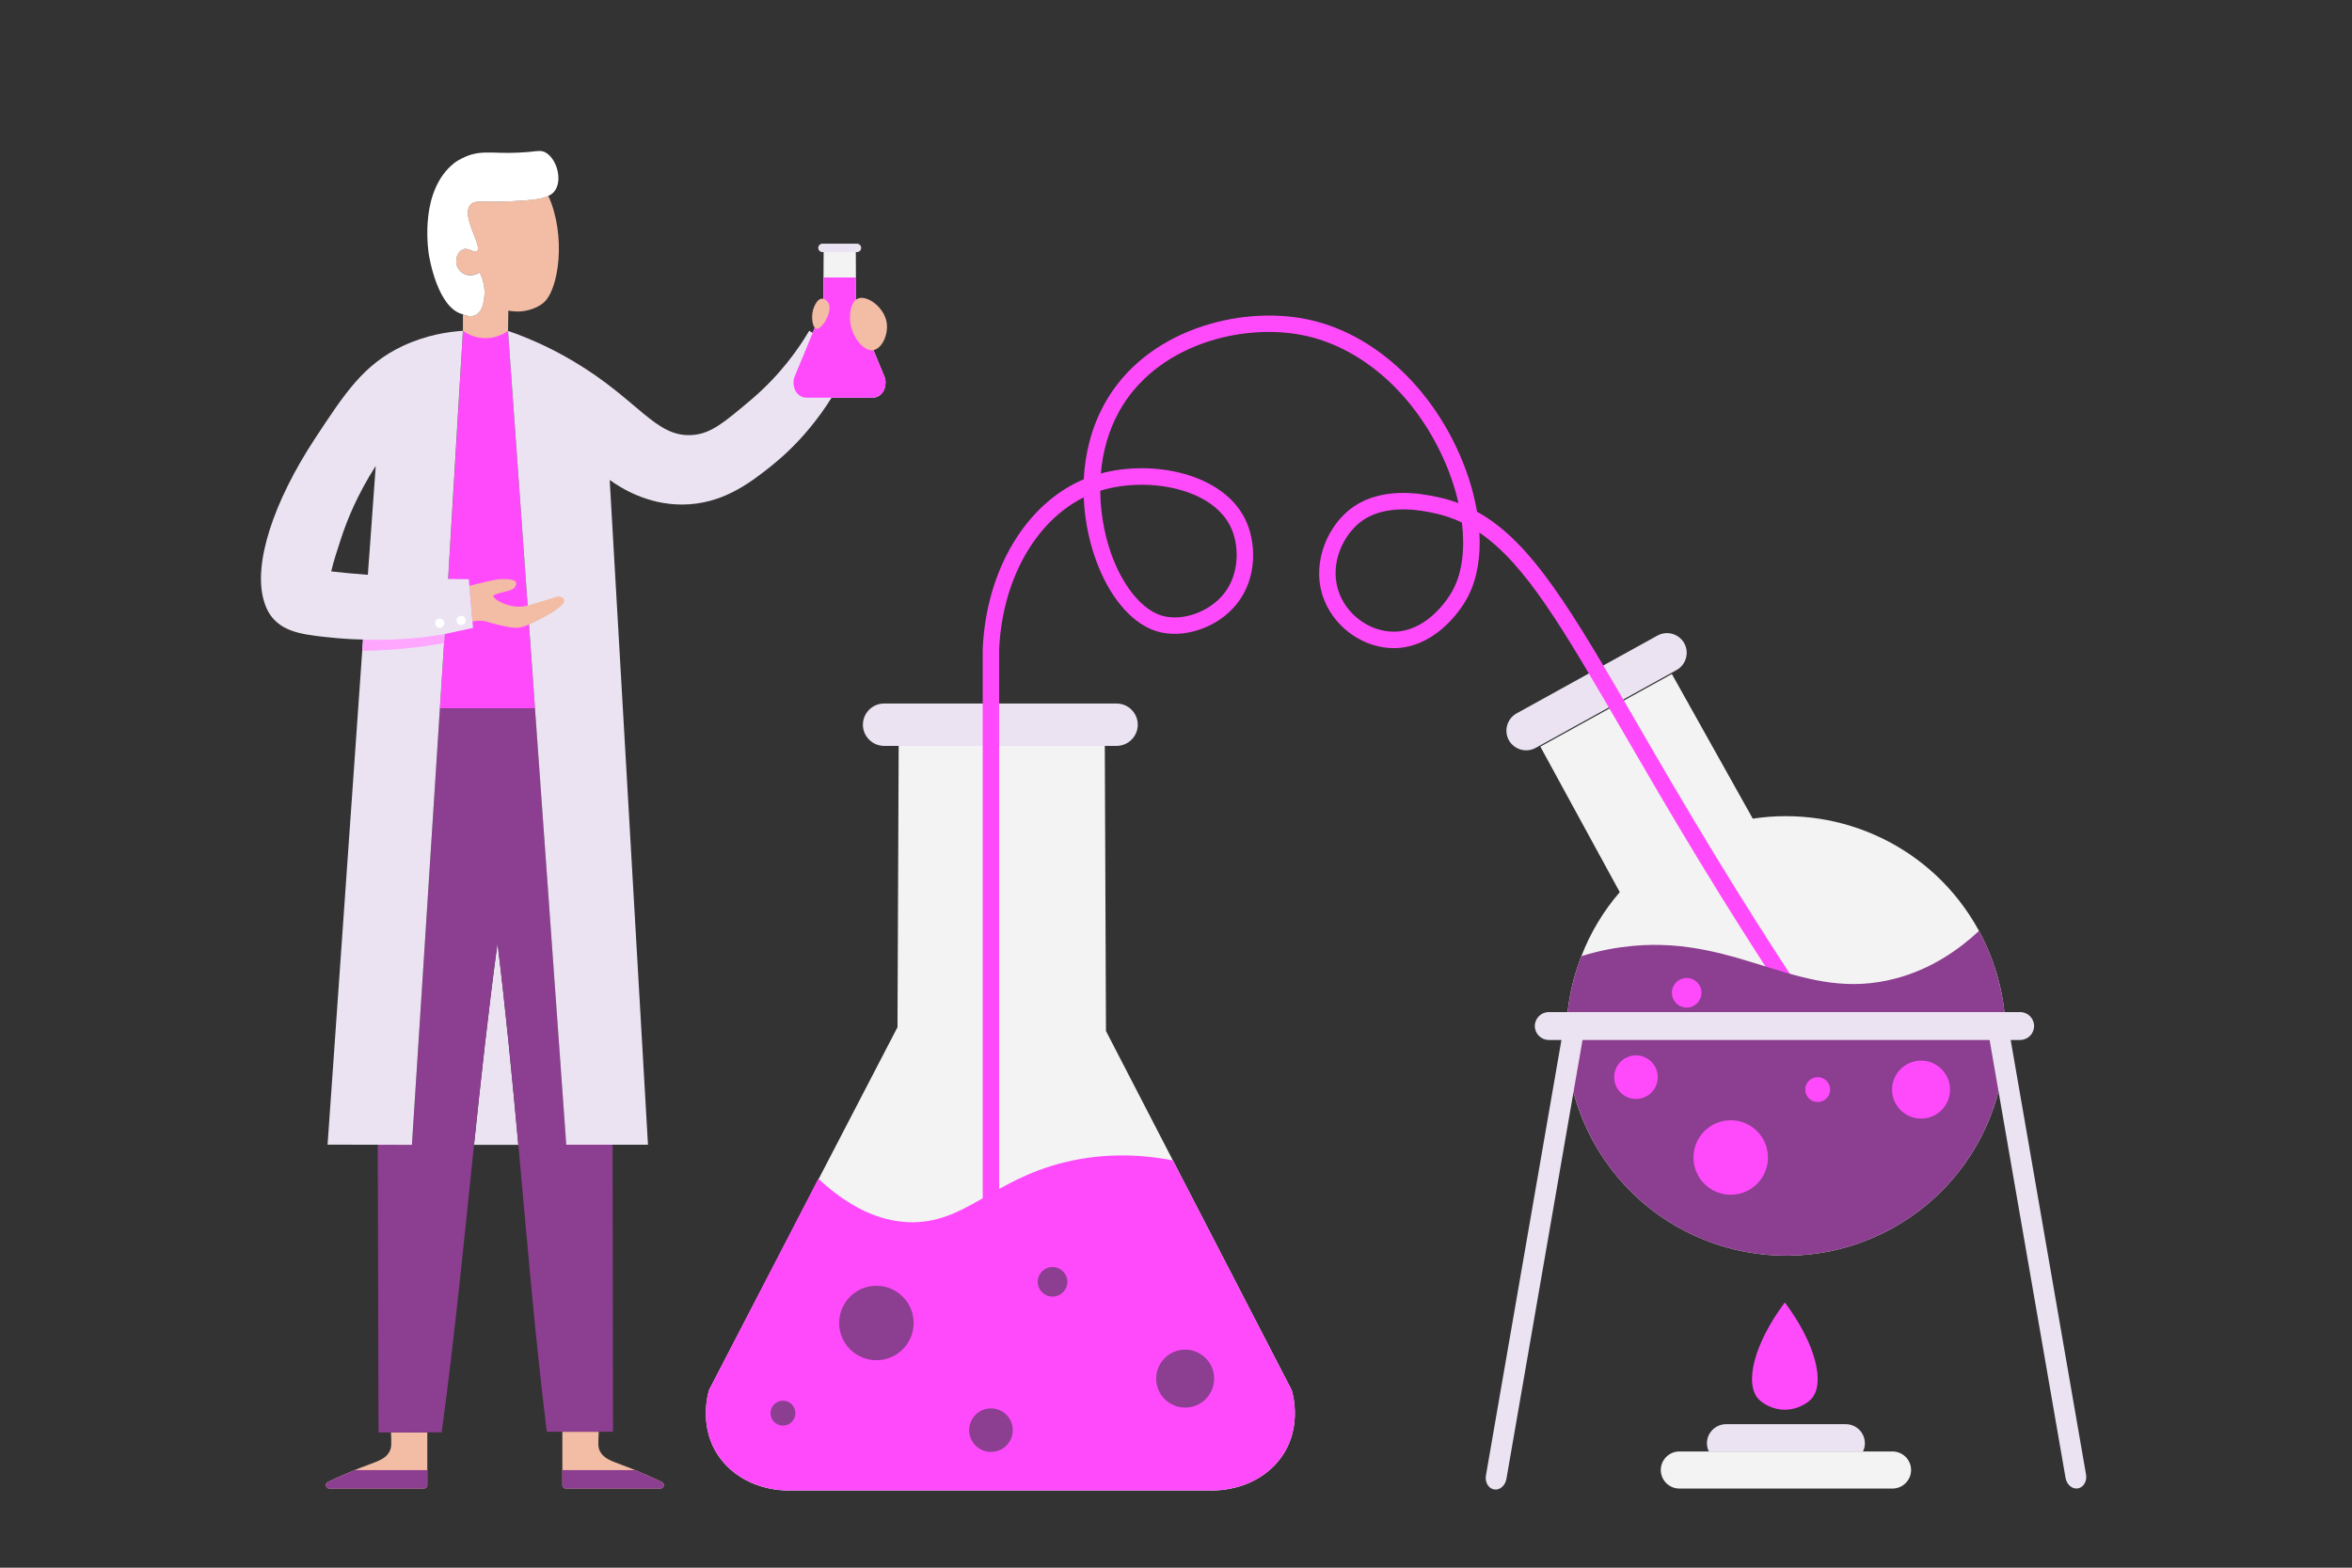
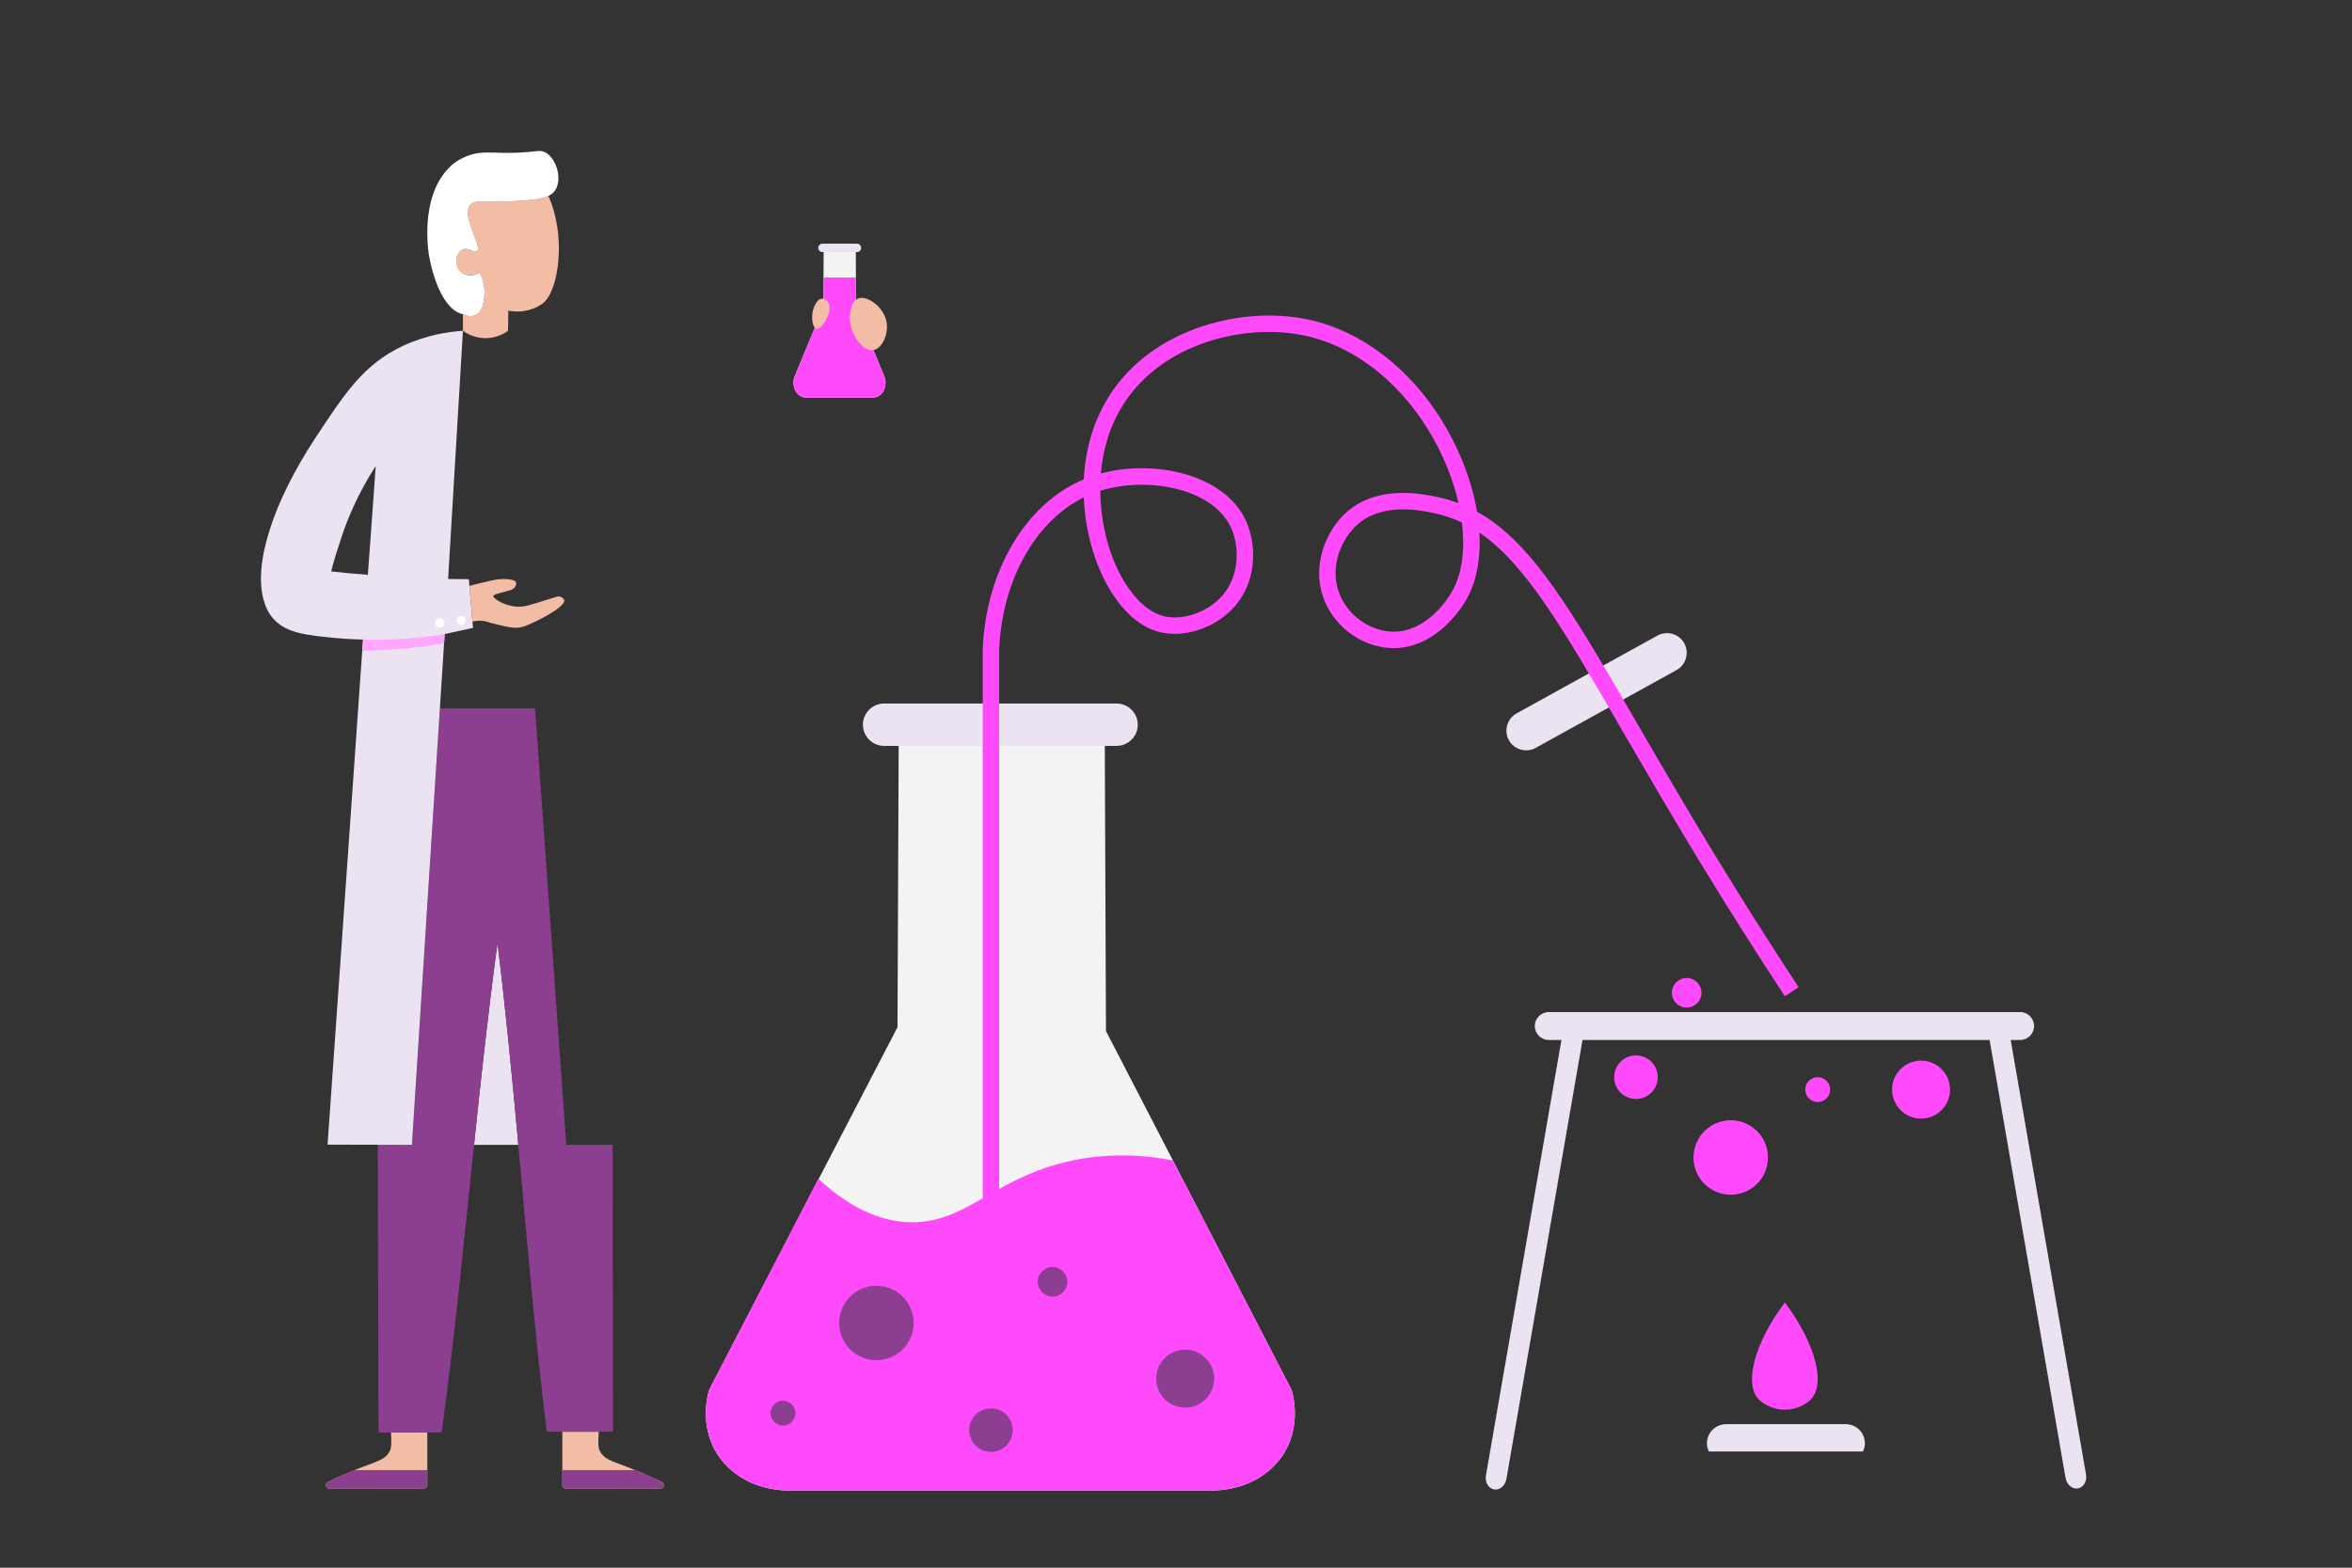
<svg xmlns="http://www.w3.org/2000/svg" id="Calque_1" data-name="Calque 1" viewBox="0 0 1020 680">
  <rect x="0" y="0" width="1020" height="680" fill="#333333" stroke="none" />
  <defs>
    <style>
      .cls-1 {
        fill: #ffa7fe;
      }

      .cls-2 {
        fill: #8c3e90;
      }

      .cls-3 {
        fill: #ff4afc;
      }

      .cls-4 {
        fill: #ebe3f1;
      }

      .cls-5 {
        fill: #fff;
      }

      .cls-6 {
        fill: #f3bca4;
      }

      .cls-7 {
        fill: #f3f3f3;
      }
    </style>
  </defs>
  <g>
    <path class="cls-4" d="M224.79,496.59h-19.22c3.04-29.16,6.23-58.32,10.18-87.52,3.57,29.16,6.37,58.32,9.04,87.52Z" />
-     <path class="cls-3" d="M232.02,307.28h-41.24c1.71-26.45,3.28-51.04,5.18-82.39,2.09-34.39,3.71-62.6,4.8-81.39,6.52,0,13.03,0,19.55.05,3.9,54.56,7.8,109.12,11.7,163.73Z" />
    <path class="cls-6" d="M185.31,621.32v22.89c0,.81-.67,1.46-1.48,1.46h-41.05c-.67,0-1.22-.48-1.41-1.15-.19-.71.17-1.37.74-1.65,4.38-2.14,8.37-3.82,11.7-5.2,2.14-.9,4.1-1.61,5.76-2.23,4.57-1.76,7.75-2.71,9.37-5.85.9-1.76.86-3.33.62-8.23,5.23,0,10.51-.05,15.74-.05Z" />
    <path class="cls-2" d="M185.3,637.66v6.55c0,.79-.69,1.46-1.47,1.46h-41.05c-.67,0-1.29-.48-1.41-1.15-.18-.67.14-1.35.74-1.65,4.42-2.12,8.37-3.81,11.7-5.2h31.49Z" />
    <path class="cls-6" d="M287.86,644.52c-.19.67-.7,1.15-1.46,1.15h-41.06c-.76,0-1.46-.65-1.46-1.46v-23.18s15.78,0,15.78,0c-.24,5.18-.38,6.75.57,8.56,1.71,3.14,4.85,4.09,9.51,5.85,1.66.62,3.51,1.32,5.7,2.23,3.33,1.38,7.27,3.06,11.65,5.2.57.29.96.94.77,1.65Z" />
    <path class="cls-2" d="M243.88,637.66v6.55c0,.79.67,1.46,1.45,1.46h41.06c.73,0,1.28-.48,1.46-1.15.18-.67-.17-1.35-.77-1.65-4.36-2.12-8.32-3.81-11.65-5.2h-31.56Z" />
    <path class="cls-2" d="M265.84,621.03h-28.73c-5.09-41.48-8.56-82.96-12.32-124.44-2.66-29.21-5.47-58.37-9.04-87.52-3.95,29.21-7.14,58.37-10.18,87.52-4.33,41.57-8.37,83.15-14.03,124.72h-6.23c-5.23,0-10.51.05-15.74.05h-5.42c-.1-41.62-.24-83.2-.33-124.82l14.84.05c4.04-63.12,8.09-126.2,12.13-189.32h41.24c1.81,25.5,3.66,50.99,5.47,76.49,2.28,32.06,4.61,64.12,6.9,96.18.38,5.52.81,11.08,1.19,16.6h20.07c.1,41.53.14,83.01.19,124.48Z" />
    <path class="cls-6" d="M235.68,131.37c-3.28,2.66-7.33,3.33-7.33,3.33-3.38.76-6.18.33-7.9.05-.05,2.9-.1,5.85-.14,8.75-1.14.86-4.85,3.28-10.08,3.19-4.85-.1-8.28-2.33-9.47-3.19v-7.18c.24.1.57.29,1,.38.29.14.57.19.9.24.24.1.48.14.76.14.52.05,1.09.05,1.66-.05.48-.1.81-.19,1.05-.33.29-.14.57-.29.81-.52,2.28-1.52,2.76-4.99,3.04-7.14.62-4.66-.86-8.61-2-10.85-.14.1-.33.19-.57.33l-.29.14c-.24.1-.52.19-.81.29-1.24.43-3,.76-4.85-.05-.38-.19-2.76-1.33-3.42-3.95-.71-2.66.48-5.76,2.47-6.71,2.52-1.19,4.95,1.62,6.28.71,2.71-1.95-6.8-14.79-3-19.93,1.95-2.71,5.95-1.05,17.65-1.71,7.75-.43,13.03-.71,16.36-2.38,7.85,17.36,4.57,40.91-2.14,46.43Z" />
    <path class="cls-5" d="M240.82,82.43c-.71,1.14-1.71,2-3,2.52-3.33,1.66-8.61,1.95-16.36,2.38-11.7.67-15.7-1-17.65,1.71-3.81,5.14,5.71,17.98,3,19.93-1.33.9-3.76-1.9-6.28-.71-2,.95-3.19,4.04-2.47,6.71.67,2.62,3.04,3.76,3.42,3.95,1.86.81,3.62.48,4.85.05.33-.1.62-.19.81-.29l.29-.14c.24-.14.43-.24.57-.33,1.14,2.24,2.62,6.18,2,10.85-.29,2.14-.76,5.61-3.04,7.14-.24.24-.52.38-.81.52-.33.14-.71.24-1.05.33-.57.1-1.14.1-1.66.05-.24-.05-.48-.05-.76-.14-.29-.05-.57-.14-.9-.24-.43-.1-.76-.29-1-.38-11.08-2.62-14.6-24.78-14.84-26.11-.52-3.81-3.66-27.87,11.08-39.53,1.47-1.14,2.81-1.71,3.47-2.09,4.9-2.47,8.61-2.52,13.46-2.43,4.04.14,8.75.33,15.6-.29,3.71-.38,4.99-.71,6.75.1,4.99,2.52,7.66,11.56,4.52,16.46Z" />
-     <path class="cls-4" d="M369.96,154.82c-11.18,25.64-26.64,40.24-35.58,47.38-9.75,7.8-21.64,16.6-38.62,16.65-14.89,0-26.11-6.9-31.35-10.66,5.57,96.09,11.08,192.22,16.6,288.35h-35.44c-4.52-63.12-9.04-126.2-13.56-189.27-3.9-54.56-7.8-109.17-11.7-163.73,6.42,2.19,16.7,6.23,28.3,13.13,28.4,16.79,35.58,33.25,51.75,32.01,7.94-.57,13.65-5.42,25.07-15.03,12.94-10.89,20.93-22.45,25.5-30.16l1.43.86c1.71,1,3.38,2.05,5.09,3,4.19,2.52,8.37,4.99,12.51,7.47Z" />
-     <path class="cls-6" d="M244.67,260.23c.76,2.38-7.71,7.09-12.18,9.23-3.9,1.86-5.9,2.81-8.75,2.85-1.95,0-3.9-.43-7.75-1.33-4.52-1.05-4.9-1.47-6.61-1.66-1.19-.14-2.71-.14-4.47.29-.48-5.14-.9-10.32-1.33-15.46.86-.29,3-.81,6.99-1.76,2.9-.71,5.99-1.47,9.8-1.14,1.95.19,3.14.57,3.42,1.38.33.86-.38,1.86-.48,2-.86,1.19-2.19,1.43-3.76,1.86-3.71.95-5.52,1.43-5.61,2-.19,1.33,7.47,6.14,14.7,4.23,1.14-.29,6.94-2,12.37-3.76.33-.14,1.24-.43,2.24-.05.62.24,1.28.86,1.43,1.33Z" />
+     <path class="cls-6" d="M244.67,260.23c.76,2.38-7.71,7.09-12.18,9.23-3.9,1.86-5.9,2.81-8.75,2.85-1.95,0-3.9-.43-7.75-1.33-4.52-1.05-4.9-1.47-6.61-1.66-1.19-.14-2.71-.14-4.47.29-.48-5.14-.9-10.32-1.33-15.46.86-.29,3-.81,6.99-1.76,2.9-.71,5.99-1.47,9.8-1.14,1.95.19,3.14.57,3.42,1.38.33.86-.38,1.86-.48,2-.86,1.19-2.19,1.43-3.76,1.86-3.71.95-5.52,1.43-5.61,2-.19,1.33,7.47,6.14,14.7,4.23,1.14-.29,6.94-2,12.37-3.76.33-.14,1.24-.43,2.24-.05.62.24,1.28.86,1.43,1.33" />
    <path class="cls-4" d="M203.33,251.24c-3-.05-5.99-.05-8.99-.1,2.14-35.87,4.28-71.78,6.42-107.64-6.42.38-15.89,1.81-26.07,6.56-17.03,7.99-25.21,20.64-37.86,39.81-18.55,28.16-27.07,54.99-22.4,70.69.9,3.23,2.38,6.04,4.47,8.23,5.57,5.8,13.84,6.75,27.02,7.99,4.8.43,8.8.58,11.51.63-5.14,73.02-10.23,146.07-15.37,219.09l21.74.05,14.84.05c4.04-63.12,8.09-126.2,12.13-189.32.67-10.75,1.4-21.5,2.06-32.25,4.09-.9,8.21-1.76,12.3-2.67-.62-7.04-1.19-14.08-1.81-21.12ZM160.48,236.4c-.05.86-.33,4.66-.71,9.51-.05,1.14-.14,2.24-.24,3.42-5.42-.38-10.7-.9-15.89-1.47,1.05-4.52,2.66-9.42,4.42-14.75,2.57-7.8,7.04-18.79,14.89-31.01-.14,2.14-2.33,32.16-2.47,34.3Z" />
    <path class="cls-1" d="M157.06,282.32c8.42-.1,17.46-.71,27.07-2,2.9-.43,5.71-.86,8.47-1.33.1-1.28.15-2.63.25-3.96-9.75,1.66-21.75,2.9-35.41,2.38-.09,1.66-.23,3.24-.38,4.91Z" />
    <g>
      <path class="cls-5" d="M201.24,270.65c-.85.7-2.11.58-2.81-.28s-.58-2.11.28-2.81c.85-.7,2.11-.58,2.81.28.7.85.58,2.11-.28,2.81Z" />
      <path class="cls-5" d="M191.97,271.85c-.85.7-2.11.58-2.81-.28-.7-.85-.58-2.11.28-2.81.85-.7,2.11-.58,2.81.28.7.85.58,2.11-.28,2.81Z" />
    </g>
    <g>
      <path class="cls-4" d="M354.85,107.52c0,1.01.83,1.83,1.83,1.83h14.95c1.01,0,1.83-.83,1.83-1.83s-.83-1.83-1.83-1.83h-14.95c-1.01,0-1.83.83-1.83,1.83Z" />
      <path class="cls-7" d="M344.34,163.99l12.71-30.78c.05-7.95.09-15.91.14-23.86h13.96c.03,8.06.05,16.12.08,24.18l12.58,30.46c.05.19.9,3.67-1.14,6.35-1.71,2.26-4.11,2.18-4.43,2.16h-28.33c-.33.02-2.72.09-4.43-2.16-2.04-2.69-1.19-6.16-1.14-6.35Z" />
      <path class="cls-3" d="M344.34,163.99l12.71-30.78c.03-5.87.07-6.99.1-12.86,4.7,0,9.4,0,14.1,0,0,5.98-.02,7.2-.02,13.18,4.19,10.15,8.38,20.31,12.58,30.46.05.19.9,3.67-1.14,6.35-1.71,2.26-4.11,2.18-4.43,2.16h-28.33c-.33.02-2.72.09-4.43-2.16-2.04-2.69-1.19-6.16-1.14-6.35Z" />
    </g>
    <path class="cls-6" d="M378.73,151.87c3.77-.63,6.58-6.78,5.82-11.84-1.02-6.79-8.56-12.21-12.53-10.52-3.11,1.32-3.68,6.83-3.32,10.1.68,6.18,5.67,12.99,10.04,12.26Z" />
    <path class="cls-6" d="M354.05,142.61c-1.6-.31-2.39-4.8-1.44-8.2.1-.37,1.38-4.75,3.82-4.86,1.11-.05,2.19.79,2.73,1.67,2.3,3.73-2.79,11.85-5.11,11.39Z" />
  </g>
  <g>
    <g>
-       <path class="cls-7" d="M685.79,414.76c-9.94,25.45-8.9,54.94,5.33,80.67,25.45,46.05,83.43,62.79,129.53,37.34,45.85-25.35,62.6-83.01,37.58-128.96-.1-.19-.19-.38-.29-.57-19.84-35.91-59.46-53.99-97.8-48.14-18.08-32.44-17.03-30.3-35.1-62.74l-57.03,31.49c17.84,32.58,16.6,30.59,34.44,63.12-7.18,8.32-12.8,17.74-16.65,27.78Z" />
      <path class="cls-4" d="M654.35,321.06c2.27,4.11,7.52,5.62,11.62,3.35l61.1-33.76c4.11-2.27,5.62-7.52,3.35-11.62-2.27-4.11-7.52-5.62-11.62-3.35l-61.1,33.76c-4.11,2.27-5.62,7.52-3.35,11.62Z" />
    </g>
    <g>
      <path class="cls-4" d="M383.41,323.54h100.82c5.06,0,9.19-4.14,9.19-9.19s-4.14-9.19-9.19-9.19h-100.82c-5.06,0-9.19,4.14-9.19,9.19s4.14,9.19,9.19,9.19Z" />
      <path class="cls-7" d="M307.48,602.95c27.25-52.46,54.49-104.93,81.74-157.39.17-40.67.34-81.34.51-122.01h89.39c.17,41.22.34,82.44.51,123.66l80.53,155.75c.32.98,5.76,18.75-7.27,32.49-10.94,11.53-26.29,11.15-28.37,11.07h-181.38c-2.08.09-17.43.47-28.37-11.07-13.03-13.74-7.59-31.52-7.27-32.49Z" />
    </g>
    <path class="cls-3" d="M433.32,548.2h-7.14v-266.67c1.48-34.37,18.84-63.1,43.83-73.64.53-10.91,3.19-22.21,8.99-32.73,17.63-31.98,58.45-42.75,87.88-36.66,26.51,5.49,50.6,26.05,64.46,55,4.58,9.56,7.66,19.24,9.2,28.45,23.77,13.1,40.95,42.71,69.88,92.58,9.46,16.32,20.19,34.81,32.8,55.53,12.03,19.76,24.41,39.33,36.8,58.16l-5.96,3.92c-12.44-18.9-24.86-38.54-36.93-58.38-12.64-20.78-23.39-39.31-32.88-55.65-26.34-45.41-42.64-73.5-62.67-87.09.6,10.48-.99,20.01-4.86,27.56-4.25,8.31-15.79,22.4-32.02,22.55h-.27c-12.71,0-25.02-8.39-29.99-20.49-6.08-14.76.45-30.75,10.03-38.91,13.48-11.49,32.49-7.49,38.74-6.18,3.24.68,6.33,1.58,9.3,2.69-1.6-7.11-4.14-14.45-7.6-21.66-12.9-26.96-35.14-46.06-59.47-51.1-26.94-5.57-64.21,4.13-80.18,33.12-4.7,8.52-7.08,17.74-7.84,26.76,22.99-6.14,52.99.16,62.62,19.9,4.68,9.59,5.52,25.18-3.7,36.73-8.18,10.26-23.07,15.33-34.63,11.85-10.08-3.05-19.31-13.25-25.31-28-3.42-8.41-5.96-18.89-6.41-30.1-20.96,10.41-35.36,35.8-36.67,65.94v266.52ZM608.53,220.95c-6.41,0-13.7,1.33-19.43,6.21-7.62,6.5-12.84,19.15-8.06,30.77,3.93,9.55,13.66,16.17,23.6,16.06,12.83-.12,22.21-11.79,25.74-18.67,3.82-7.45,4.97-17.55,3.6-28.68-3.87-1.84-7.92-3.21-12.24-4.11-2.54-.53-7.52-1.58-13.21-1.58ZM477.14,212.87c.1,11.47,2.58,22.21,5.87,30.29,5.11,12.55,12.88,21.47,20.77,23.86,8.8,2.66,20.64-1.5,26.99-9.47,6.96-8.72,6.71-21.27,2.87-29.15-8.2-16.81-36.19-21.72-56.19-15.62-.1.03-.2.06-.3.09Z" />
    <g>
      <path class="cls-3" d="M461.49,504.2c19.48-4.82,36.58-2.9,47.16-.87l51.5,99.61c.32.98,5.76,18.75-7.27,32.49-10.94,11.53-26.29,11.15-28.37,11.07h-181.38c-2.08.09-17.43.47-28.37-11.07-13.03-13.74-7.59-31.52-7.27-32.49l47.39-91.66c16.41,15.29,30.03,18.47,38.95,18.84,24.41,1.02,36.04-18.1,67.67-25.93Z" />
      <g>
        <path class="cls-2" d="M501.4,597.99c0,6.94,5.63,12.57,12.57,12.57s12.57-5.63,12.57-12.57-5.63-12.57-12.57-12.57-12.57,5.63-12.57,12.57Z" />
        <path class="cls-2" d="M450.04,556c0,3.55,2.88,6.42,6.42,6.42s6.42-2.88,6.42-6.42-2.88-6.42-6.42-6.42-6.42,2.88-6.42,6.42Z" />
        <path class="cls-2" d="M334.15,612.97c0,2.98,2.42,5.4,5.4,5.4s5.4-2.42,5.4-5.4-2.42-5.4-5.4-5.4-5.4,2.42-5.4,5.4Z" />
        <path class="cls-2" d="M420.31,620.35c0,5.22,4.23,9.45,9.45,9.45s9.45-4.23,9.45-9.45-4.23-9.45-9.45-9.45-9.45,4.23-9.45,9.45Z" />
        <path class="cls-2" d="M363.92,573.86c0,8.92,7.23,16.15,16.15,16.15s16.15-7.23,16.15-16.15-7.23-16.15-16.15-16.15-16.15,7.23-16.15,16.15Z" />
      </g>
    </g>
    <g>
      <path class="cls-4" d="M808.76,626.03c0,1.28-.28,2.47-.86,3.57h-66.79c-.57-1.09-.86-2.28-.86-3.57,0-4.57,3.76-8.28,8.32-8.28h51.9c4.57,0,8.28,3.71,8.28,8.28Z" />
-       <path class="cls-7" d="M828.79,637.63c0,4.42-3.62,8.04-8.04,8.04h-92.47c-4.42,0-8.04-3.62-8.04-8.04s3.62-8.04,8.04-8.04h92.47c4.42,0,8.04,3.62,8.04,8.04Z" />
      <path class="cls-3" d="M762.55,606.79c1.92,2.09,6.3,4.71,11.49,4.71s9.57-2.63,11.49-4.71c6.12-6.66,1.92-23.91-11.49-41.85-13.41,17.93-17.61,35.19-11.49,41.85Z" />
    </g>
    <g>
-       <path class="cls-2" d="M691.12,495.43c25.45,46.05,83.43,62.79,129.53,37.34,45.85-25.35,62.6-83.01,37.58-128.96-8.66,8.04-20.6,16.51-36.1,20.6-40.62,10.85-66.88-18.41-113.97-14.13-6.42.62-13.94,1.81-22.36,4.47-9.94,25.45-8.9,54.94,5.33,80.67Z" />
      <path class="cls-3" d="M820.54,472.63c0,6.94,5.63,12.57,12.57,12.57s12.57-5.63,12.57-12.57-5.63-12.57-12.57-12.57-12.57,5.63-12.57,12.57Z" />
      <path class="cls-3" d="M725.05,430.63c0,3.55,2.88,6.42,6.42,6.42s6.42-2.88,6.42-6.42-2.88-6.42-6.42-6.42-6.42,2.88-6.42,6.42Z" />
      <path class="cls-3" d="M782.88,472.63c0,2.98,2.42,5.4,5.4,5.4s5.4-2.42,5.4-5.4-2.42-5.4-5.4-5.4-5.4,2.42-5.4,5.4Z" />
      <path class="cls-3" d="M700.03,467.23c0,5.22,4.23,9.45,9.45,9.45s9.45-4.23,9.45-9.45-4.23-9.45-9.45-9.45-9.45,4.23-9.45,9.45Z" />
      <path class="cls-3" d="M734.42,502.08c0,8.92,7.23,16.15,16.15,16.15s16.15-7.23,16.15-16.15-7.23-16.15-16.15-16.15-16.15,7.23-16.15,16.15Z" />
    </g>
    <path class="cls-4" d="M904.65,639.55l-32.67-188.45h4.1c3.33,0,6.05-2.72,6.05-6.05s-2.72-6.05-6.05-6.05h-204.42c-3.33,0-6.05,2.72-6.05,6.05s2.72,6.05,6.05,6.05h5.49l-32.74,188.87c-.51,2.94,1.07,5.66,3.52,6.09,2.45.42,4.85-1.61,5.36-4.55l33.01-190.41h176.54l32.94,189.98c.51,2.92,2.91,4.95,5.36,4.53,2.45-.42,4.03-3.14,3.52-6.06Z" />
  </g>
</svg>